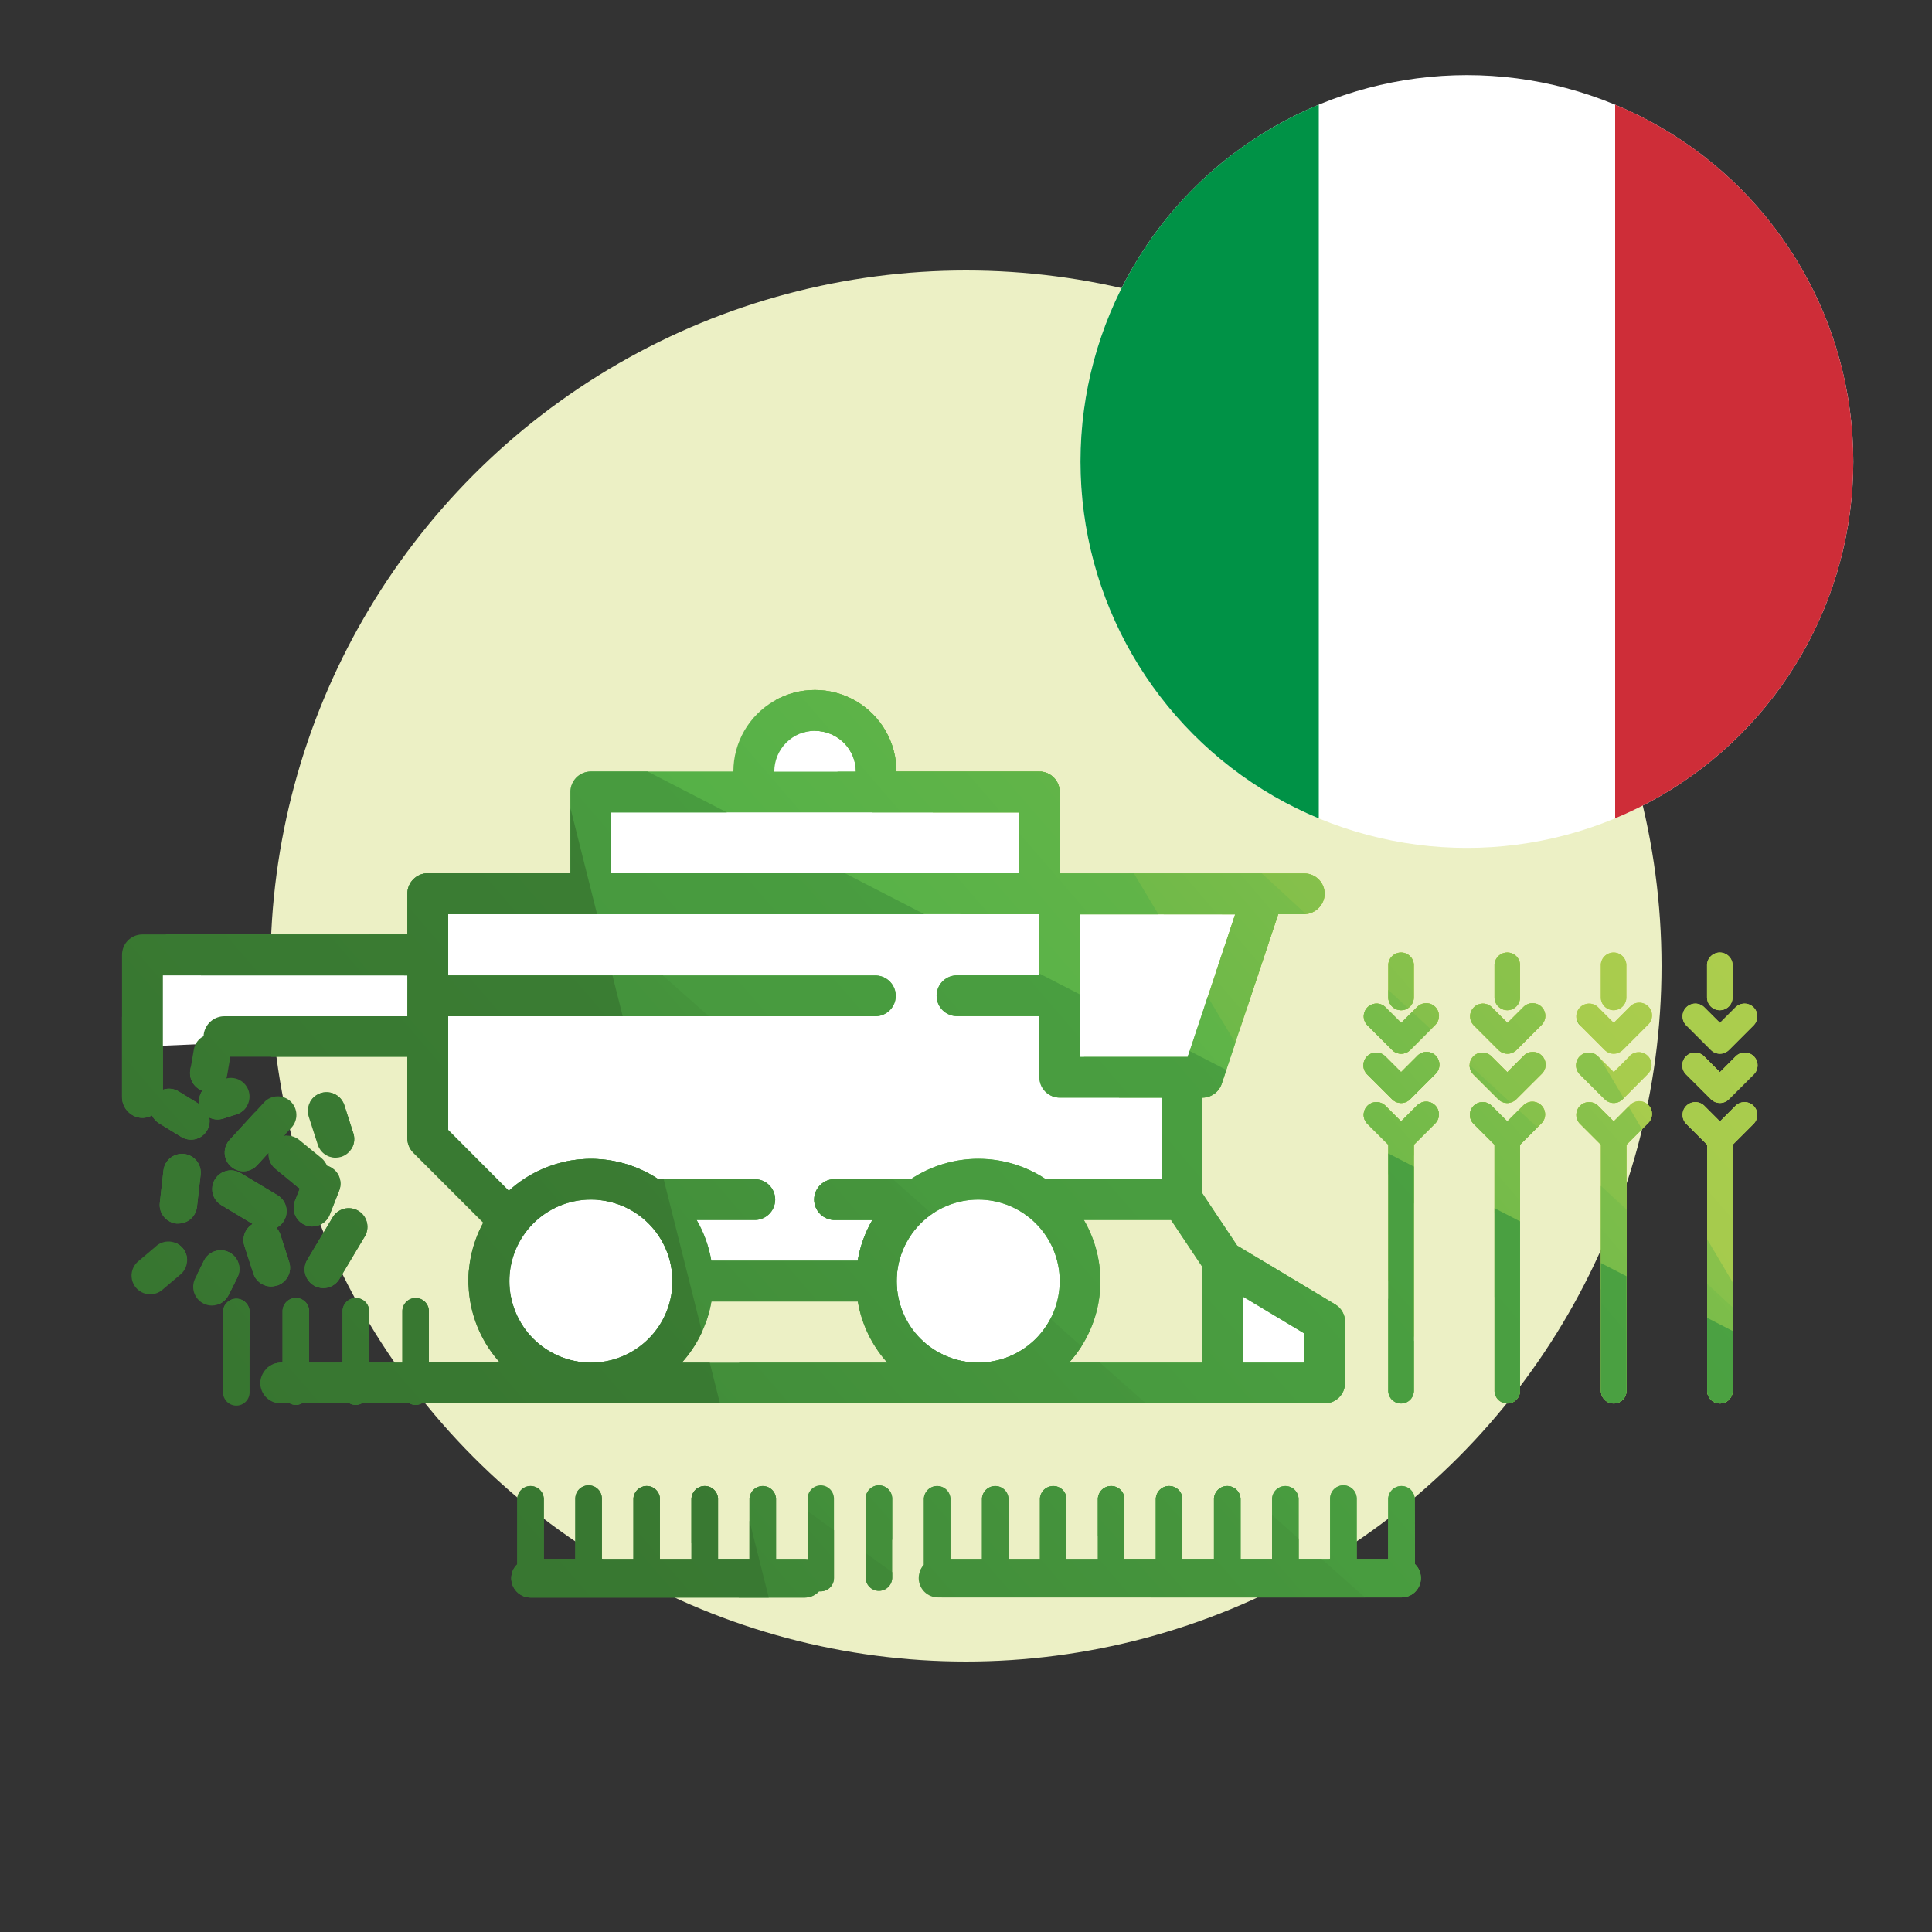
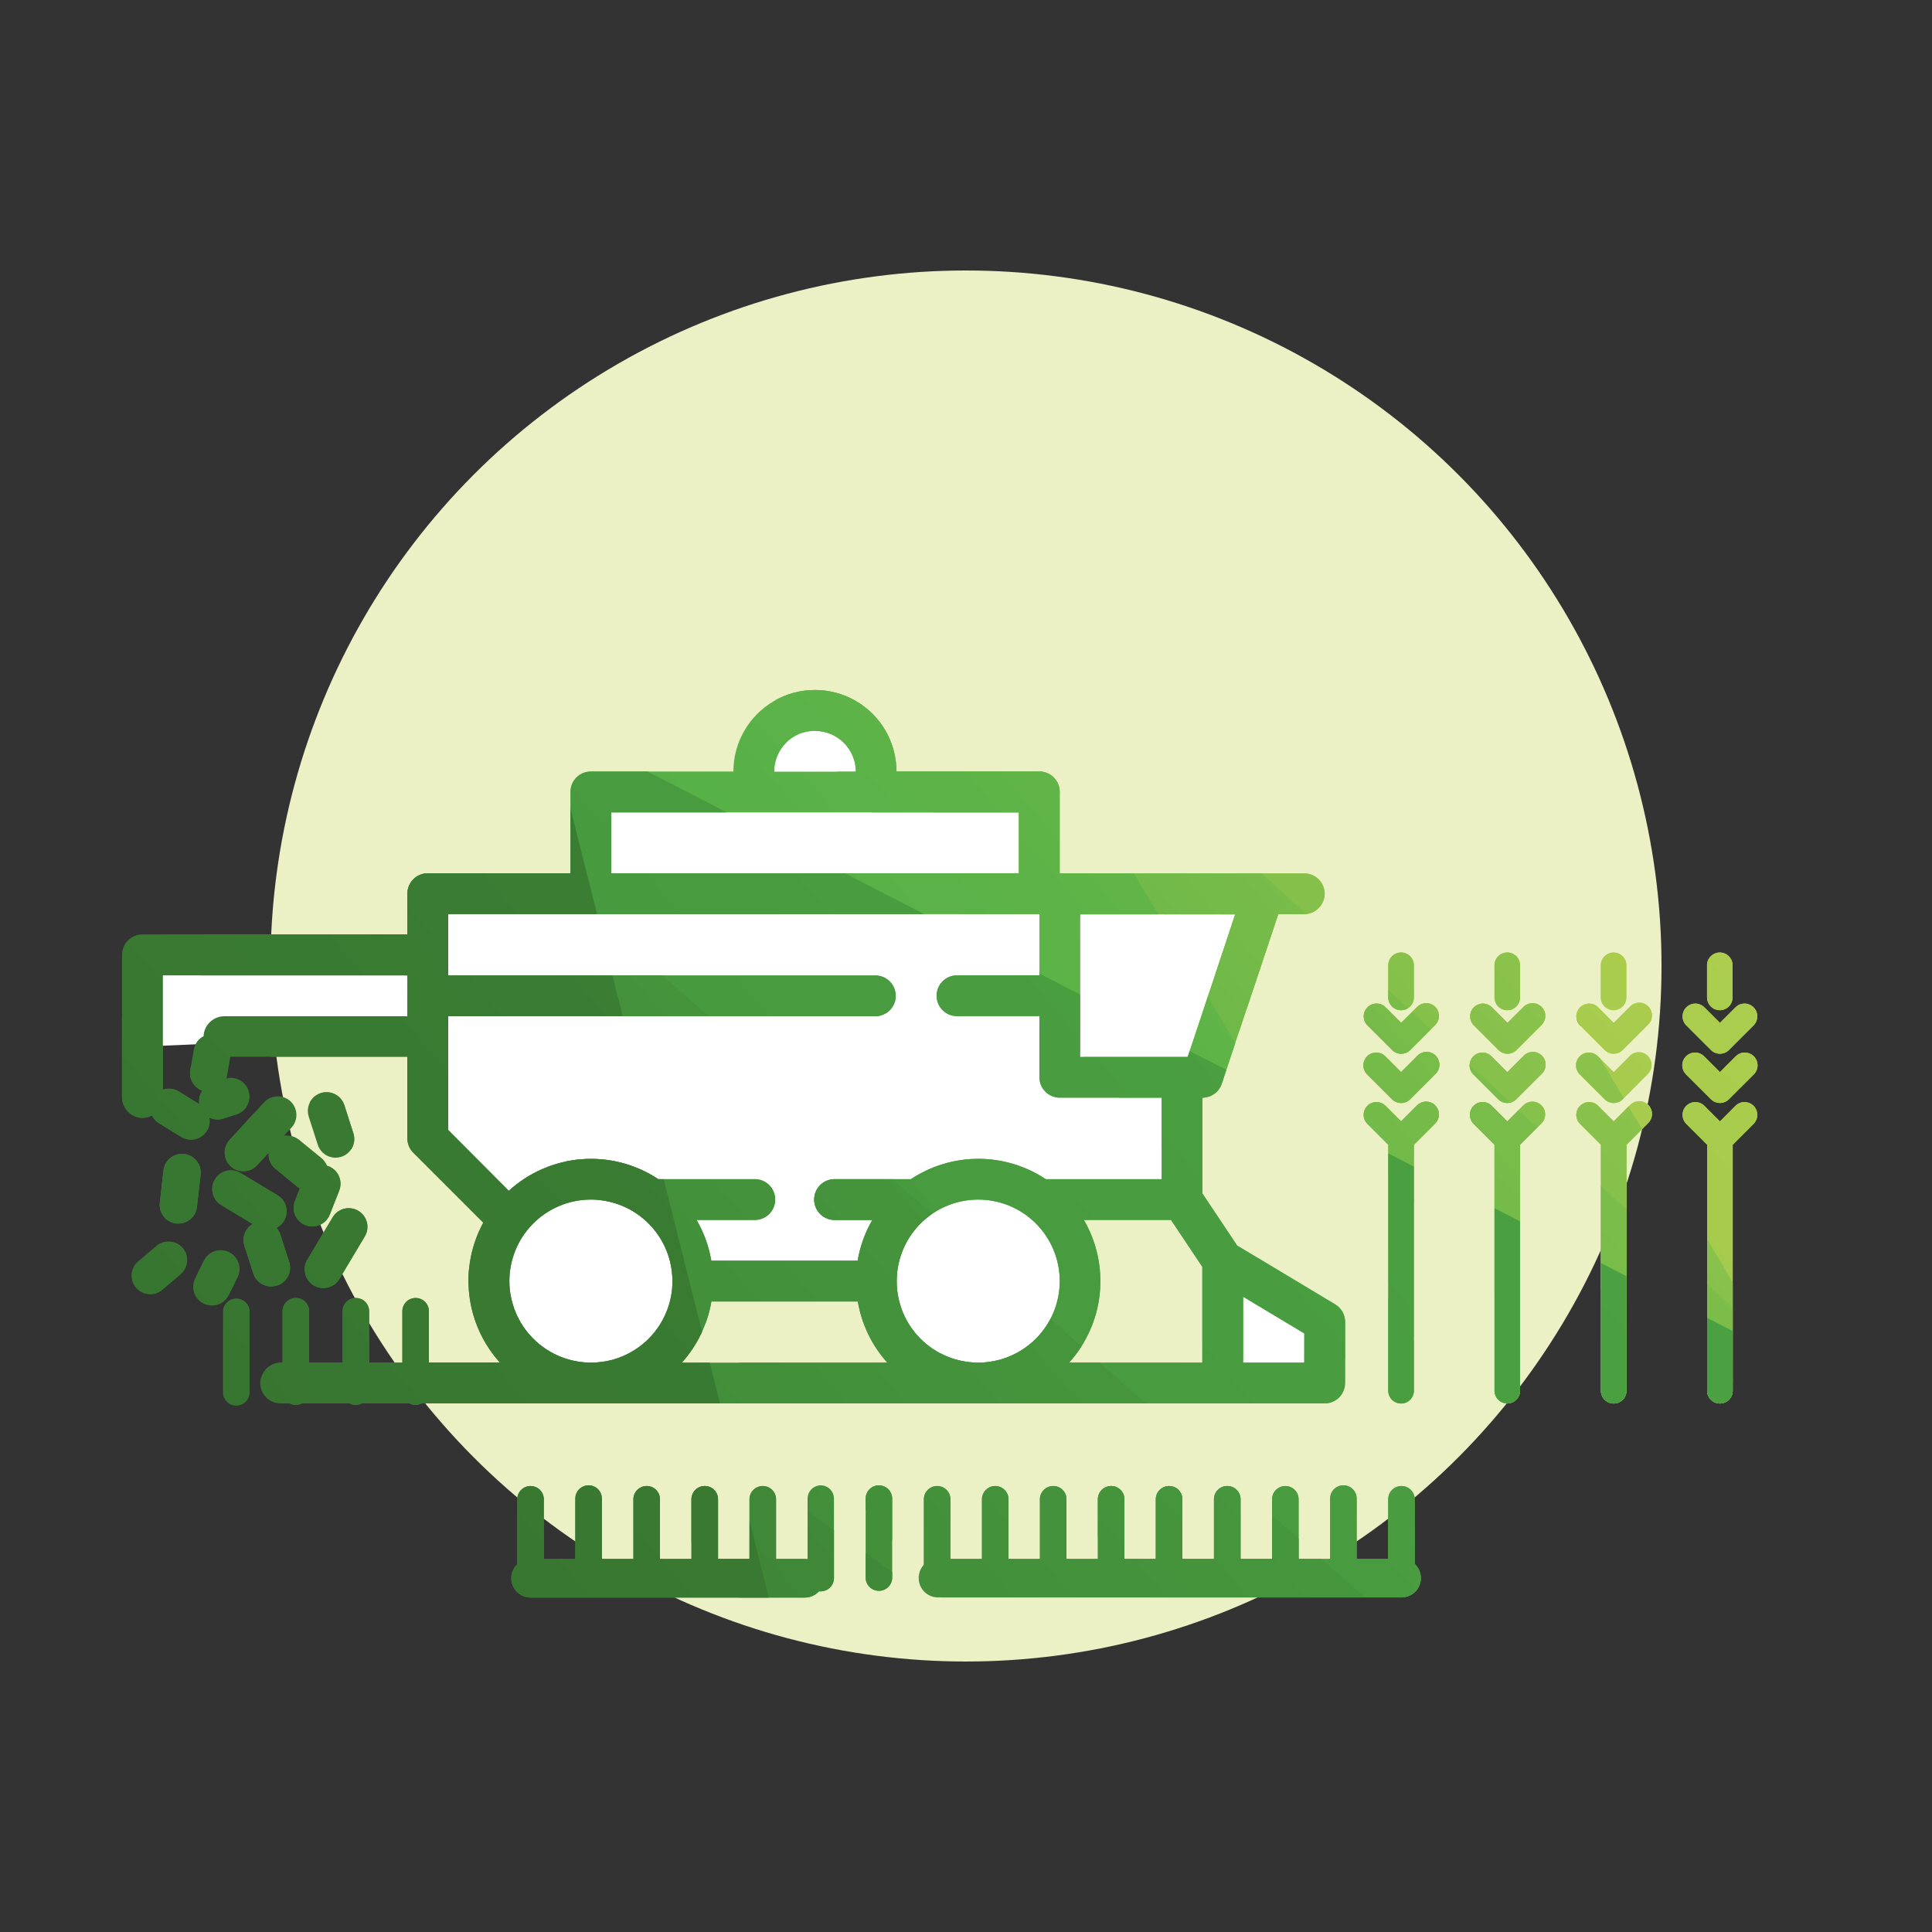
<svg xmlns="http://www.w3.org/2000/svg" xmlns:xlink="http://www.w3.org/1999/xlink" id="Calque_1" data-name="Calque 1" viewBox="0 0 500 500">
  <rect x="0" y="0" width="500" height="500" fill="#333333" stroke="none" />
  <defs>
    <style>.cls-1{fill:none;}.cls-2{fill:#ecf0c5;}.cls-3,.cls-5{fill:#fff;}.cls-4{clip-path:url(#clip-path);}.cls-5,.cls-6,.cls-7{fill-rule:evenodd;}.cls-6{fill:#009246;}.cls-7{fill:#ce2d38;}.cls-8{clip-path:url(#clip-path-2);}.cls-9{fill:url(#Dégradé_sans_nom_34);}.cls-10{fill:url(#Dégradé_sans_nom_34-2);}.cls-11{fill:url(#Dégradé_sans_nom_34-3);}.cls-12{fill:url(#Dégradé_sans_nom_34-4);}.cls-13{fill:url(#Dégradé_sans_nom_34-5);}.cls-14{fill:url(#Dégradé_sans_nom_34-6);}.cls-15{fill:url(#Dégradé_sans_nom_34-7);}.cls-16{fill:url(#Dégradé_sans_nom_34-8);}.cls-17{fill:url(#Dégradé_sans_nom_34-9);}</style>
    <clipPath id="clip-path">
-       <circle class="cls-1" cx="379.63" cy="119.44" r="100" />
-     </clipPath>
+       </clipPath>
    <clipPath id="clip-path-2">
      <path class="cls-1" d="M40.37,322.54l-4.83,4.09A4.84,4.84,0,0,0,41.79,334l4.84-4.1a4.84,4.84,0,1,0-6.26-7.38Zm349.72-61.1a3.31,3.31,0,0,0,3.3-3.31V250a3.31,3.31,0,1,0-6.61,0v8.13A3.31,3.31,0,0,0,390.09,261.44Zm-27.49,0a3.31,3.31,0,0,0,3.3-3.31V250a3.31,3.31,0,1,0-6.61,0v8.13A3.31,3.31,0,0,0,362.6,261.44Zm55,0a3.31,3.31,0,0,0,3.3-3.31V250a3.31,3.31,0,1,0-6.61,0v8.13A3.31,3.31,0,0,0,417.58,261.44Zm27.49,0a3.31,3.31,0,0,0,3.3-3.31V250a3.31,3.31,0,1,0-6.61,0v8.13A3.31,3.31,0,0,0,445.07,261.44ZM86,315.2l-6.57,11a4.84,4.84,0,0,0,8.31,4.95l6.57-11A4.84,4.84,0,1,0,86,315.2ZM89.11,286a4.84,4.84,0,0,0-9.21,3l2.34,7.26a4.83,4.83,0,0,0,4.6,3.35,5.19,5.19,0,0,0,1.49-.23,4.84,4.84,0,0,0,3.12-6.09Zm-17.4,46.7a4.85,4.85,0,0,0,3.13-6.09l-2.31-7.17a4.8,4.8,0,0,0-1-1.68,4.82,4.82,0,0,0,.28-8.44l-9.55-5.74a4.84,4.84,0,1,0-5,8.29l8.14,4.9a4.82,4.82,0,0,0-2.15,5.64l2.31,7.16a4.84,4.84,0,0,0,4.6,3.36A5.07,5.07,0,0,0,71.71,332.67ZM51.92,304a4.84,4.84,0,0,0-9.62-1.09l-.94,8.39a4.84,4.84,0,0,0,4.26,5.35l.55,0a4.84,4.84,0,0,0,4.8-4.3Zm23.24-19a4.84,4.84,0,0,0-6.84.3l-9,9.82a4.84,4.84,0,0,0,7.14,6.53l3.07-3.35a4.8,4.8,0,0,0,1.75,4.17l5.78,4.75a4.61,4.61,0,0,0,.54.36l-1.27,3.23a4.84,4.84,0,0,0,2.74,6.27,4.78,4.78,0,0,0,1.76.34,4.85,4.85,0,0,0,4.51-3.08l2.45-6.23a4.85,4.85,0,0,0-2.74-6.28c-.14-.05-.29-.08-.44-.12a4.77,4.77,0,0,0-1.41-2L77.43,295a4.82,4.82,0,0,0-4-1l2-2.17A4.84,4.84,0,0,0,75.16,285Zm-14,51.1a3.44,3.44,0,0,0-3.44,3.44v20.61a3.44,3.44,0,1,0,6.87,0V339.54A3.43,3.43,0,0,0,61.11,336.1Zm-2-.92,2.34-4.71a4.84,4.84,0,0,0-8.67-4.3l-2.33,4.71a4.83,4.83,0,0,0,2.18,6.48,4.72,4.72,0,0,0,2.15.51A4.83,4.83,0,0,0,59.14,335.18Zm307.61-74.6-4.15,4.14-4.15-4.14a3.31,3.31,0,0,0-4.68,4.67l6.49,6.49a3.31,3.31,0,0,0,4.68,0l6.48-6.49a3.3,3.3,0,1,0-4.67-4.67Zm55,12.74-4.14,4.15-4.15-4.15a3.31,3.31,0,0,0-4.68,4.68l6.49,6.48a3.3,3.3,0,0,0,4.67,0L426.4,278a3.31,3.31,0,1,0-4.68-4.68Zm-27.48-12.74-4.15,4.14-4.15-4.14a3.31,3.31,0,0,0-4.68,4.67l6.49,6.49a3.3,3.3,0,0,0,4.67,0l6.49-6.49a3.3,3.3,0,1,0-4.67-4.67Zm27.48,0-4.14,4.14-4.15-4.14a3.31,3.31,0,0,0-4.68,4.67l6.49,6.49a3.3,3.3,0,0,0,4.67,0l6.49-6.49a3.31,3.31,0,1,0-4.68-4.67Zm0,25.49-4.14,4.15-4.15-4.15a3.31,3.31,0,0,0-4.68,4.67l5.52,5.52v63.47a3.31,3.31,0,1,0,6.61,0V296.26l5.52-5.52a3.31,3.31,0,1,0-4.68-4.67Zm27.49-12.75-4.14,4.15-4.15-4.15a3.31,3.31,0,0,0-4.68,4.68l6.49,6.48a3.3,3.3,0,0,0,4.67,0l6.49-6.48a3.31,3.31,0,0,0-4.68-4.68Zm-6.48-1.58a3.3,3.3,0,0,0,4.67,0l6.49-6.49a3.31,3.31,0,0,0-4.68-4.67l-4.14,4.14-4.15-4.14a3.31,3.31,0,0,0-4.68,4.67Zm6.48,14.33-4.14,4.15-4.15-4.15a3.31,3.31,0,0,0-4.68,4.67l5.52,5.52v63.47a3.31,3.31,0,1,0,6.61,0V296.26l5.52-5.52a3.31,3.31,0,0,0-4.68-4.67ZM227.46,384.4a3.43,3.43,0,0,0-3.43,3.43v20.62a3.44,3.44,0,0,0,6.87,0V387.83A3.44,3.44,0,0,0,227.46,384.4ZM348.1,357.93V342.1a5.27,5.27,0,0,0-2.56-4.52l-25.36-15.22-9-13.49v-24.8a5.28,5.28,0,0,0,5-3.61l14.62-43.87h6.52a5.42,5.42,0,0,0,5.48-4.75,5.28,5.28,0,0,0-5.25-5.8H274.24v-21.1a5.27,5.27,0,0,0-5.27-5.27H232a21.1,21.1,0,1,0-42.2,0H152.91a5.27,5.27,0,0,0-5.27,5.27V226H110.71a5.28,5.28,0,0,0-5.28,5.28v10.55H36.85a5.27,5.27,0,0,0-5.27,5.27v36.7a5.42,5.42,0,0,0,4.76,5.48,5.22,5.22,0,0,0,3-.61,4.82,4.82,0,0,0,1.77,2l5.77,3.54a4.82,4.82,0,0,0,7.28-5,4.74,4.74,0,0,0,3.63.27l3.49-1.12a4.83,4.83,0,0,0-2.69-9.27,6.06,6.06,0,0,0,.16-.61l.86-5h45.8v21.1a5.28,5.28,0,0,0,1.55,3.73l18.11,18.11a31.54,31.54,0,0,0,4.29,36.19H111V339.54a3.44,3.44,0,1,0-6.87,0v13.11h-8.6V339.54a3.44,3.44,0,1,0-6.87,0v13.11H80V339.54a3.44,3.44,0,1,0-6.87,0v13.11h-.23a5.45,5.45,0,0,0-5.52,4.8,5.27,5.27,0,0,0,5.25,5.75H75a3.43,3.43,0,0,0,1.56.39,3.39,3.39,0,0,0,1.55-.39H90.49a3.3,3.3,0,0,0,3.11,0H106a3.3,3.3,0,0,0,3.11,0H342.82A5.27,5.27,0,0,0,348.1,357.93ZM105.43,263H58.18a5.42,5.42,0,0,0-5.47,4.76,2.42,2.42,0,0,0,0,.38,4.81,4.81,0,0,0-2.54,3.45l-.92,5.31a4.84,4.84,0,0,0,3.1,5.36,4.78,4.78,0,0,0-.75,3.51l-5.37-3.31a4.8,4.8,0,0,0-4.08-.44V252.42h63.3Zm174.09-26.38h40.16l-12.31,36.93H279.52Zm-68.58-47.47a10.55,10.55,0,0,1,10.55,10.55h-21.1A10.55,10.55,0,0,1,210.94,189.12Zm-52.75,21.1h105.5V226H158.19ZM116,292.44V263H226.77a5.28,5.28,0,0,0,0-10.55H116V236.59H269v15.83h-21.1a5.28,5.28,0,1,0,0,10.55H269V278.8a5.27,5.27,0,0,0,5.27,5.27h26.38v21.1h-30a31.55,31.55,0,0,0-34.92,0H216.22a5.28,5.28,0,1,0,0,10.55h9.55a31.36,31.36,0,0,0-3.8,10.55H184.09a31.6,31.6,0,0,0-3.81-10.55h14.83a5.28,5.28,0,1,0,0-10.55H170.37a31.51,31.51,0,0,0-38.69,3Zm36.93,60.21a21.1,21.1,0,1,1,21.1-21.1A21.1,21.1,0,0,1,152.91,352.65Zm23.53,0a31.51,31.51,0,0,0,7.65-15.83H222a31.49,31.49,0,0,0,7.64,15.83Zm76.7,0a21.1,21.1,0,1,1,21.1-21.1A21.1,21.1,0,0,1,253.14,352.65Zm58,0h-34.5a31.44,31.44,0,0,0,3.84-36.93h22.56l8.1,12.14Zm26.38,0H321.72V335.59l15.83,9.5ZM212.43,384.4a3.44,3.44,0,0,0-3.43,3.43v15.68a4.91,4.91,0,0,0-.66-.06h-7.5V387.83a3.44,3.44,0,0,0-6.87,0v15.62h-8.15V387.83a3.44,3.44,0,0,0-6.87,0v15.62h-8.16V387.83a3.44,3.44,0,0,0-6.87,0v15.62h-8.15V387.83a3.44,3.44,0,0,0-6.88,0v15.62h-8.15V387.83a3.44,3.44,0,0,0-6.87,0v17a5,5,0,0,0,3.43,8.62h71a5,5,0,0,0,3.65-1.61,3.27,3.27,0,0,0,.44,0,3.44,3.44,0,0,0,3.44-3.43V387.83A3.44,3.44,0,0,0,212.43,384.4Zm153.7,3.43a3.44,3.44,0,0,0-6.87,0v15.62h-8.15V387.83a3.44,3.44,0,0,0-6.88,0v15.62h-8.15V387.83a3.44,3.44,0,0,0-6.87,0v15.62h-8.16V387.83a3.44,3.44,0,0,0-6.87,0v15.62H306V387.83a3.44,3.44,0,0,0-6.87,0v15.62H291V387.83a3.44,3.44,0,0,0-6.87,0v15.62H276V387.83a3.44,3.44,0,0,0-6.87,0v15.62H261V387.83a3.44,3.44,0,0,0-6.87,0v15.62h-8.16V387.83a3.44,3.44,0,0,0-6.87,0V405a5,5,0,0,0,3.65,8.41h120a5,5,0,0,0,3.43-8.62Zm28.11-101.76-4.15,4.15-4.15-4.15a3.31,3.31,0,0,0-4.68,4.67l5.52,5.52v63.47a3.31,3.31,0,1,0,6.61,0V296.26l5.52-5.52a3.3,3.3,0,1,0-4.67-4.67Zm0-12.75-4.15,4.15-4.15-4.15a3.31,3.31,0,0,0-4.68,4.68l6.49,6.48a3.3,3.3,0,0,0,4.67,0l6.49-6.48a3.31,3.31,0,1,0-4.67-4.68Zm-27.49,0-4.15,4.15-4.15-4.15a3.31,3.31,0,0,0-4.68,4.68l6.49,6.48a3.31,3.31,0,0,0,4.68,0l6.48-6.48a3.31,3.31,0,1,0-4.67-4.68Zm0,12.75-4.15,4.15-4.15-4.15a3.31,3.31,0,0,0-4.68,4.67l5.52,5.52v63.47a3.31,3.31,0,1,0,6.61,0V296.26l5.52-5.52a3.3,3.3,0,1,0-4.67-4.67Z" />
    </clipPath>
    <linearGradient id="Dégradé_sans_nom_34" x1="-1046" y1="1782.04" x2="-1046" y2="82.74" gradientTransform="translate(1137.8 895.52) rotate(49.16)" gradientUnits="userSpaceOnUse">
      <stop offset="0" stop-color="#377530" />
      <stop offset="0.51" stop-color="#51af47" />
      <stop offset="1" stop-color="#c6d64f" />
    </linearGradient>
    <linearGradient id="Dégradé_sans_nom_34-2" x1="-1046" y1="1761.58" x2="-1046" y2="-103.8" xlink:href="#Dégradé_sans_nom_34" />
    <linearGradient id="Dégradé_sans_nom_34-3" x1="-1046" y1="1037.17" x2="-1046" y2="-155.87" xlink:href="#Dégradé_sans_nom_34" />
    <linearGradient id="Dégradé_sans_nom_34-4" x1="246.61" y1="781.64" x2="246.61" y2="-118.08" gradientTransform="matrix(-0.65, -0.76, -0.76, 0.65, 615.04, 290.75)" xlink:href="#Dégradé_sans_nom_34" />
    <linearGradient id="Dégradé_sans_nom_34-5" x1="-1046" y1="1098.3" x2="-1046" y2="-457.91" xlink:href="#Dégradé_sans_nom_34" />
    <linearGradient id="Dégradé_sans_nom_34-6" x1="-1046" y1="1011.8" x2="-1046" y2="-1157.14" xlink:href="#Dégradé_sans_nom_34" />
    <linearGradient id="Dégradé_sans_nom_34-7" x1="-1046" y1="660.14" x2="-1046" y2="-636.14" xlink:href="#Dégradé_sans_nom_34" />
    <linearGradient id="Dégradé_sans_nom_34-8" x1="-1046" y1="626.86" x2="-1046" y2="-837.54" xlink:href="#Dégradé_sans_nom_34" />
    <linearGradient id="Dégradé_sans_nom_34-9" x1="-1046" y1="480.42" x2="-1046" y2="-1823.59" xlink:href="#Dégradé_sans_nom_34" />
  </defs>
  <title>nomad_italy-crop-waste_1_02</title>
  <circle class="cls-2" cx="250" cy="250" r="180" />
  <polygon class="cls-3" points="36.46 270.88 36.46 246.93 112.17 246.93 112.17 232.32 157.01 230.7 152.91 206.9 193.94 206.9 197.73 192.2 210.94 182.02 224.69 192.2 229.62 205.28 268.5 206.36 268.5 232.87 329.63 231.78 311.17 277.85 304.2 281.43 307.32 310.21 319.68 329.14 343.14 343.18 343.14 357.81 316.64 357.81 318.19 334.19 300.62 310.21 274.24 310.45 279.52 331.55 270.66 351.9 253.14 357.81 229.62 344.12 226.31 331.55 179.79 331.19 170.06 352.65 152.91 357.81 131.67 347.53 126.89 326.27 131.67 313.46 112.17 292.9 112.17 267.57 36.46 270.88" />
  <g class="cls-4">
    <path class="cls-5" d="M264.65,19.42h230v200h-230Z" />
    <path class="cls-6" d="M264.65,19.42H341.3v200H264.65Z" />
    <path class="cls-7" d="M418,19.42h76.65v200H418Z" />
  </g>
  <g class="cls-8">
    <polygon class="cls-9" points="246.99 -8.51 535.35 325.09 406.79 436.21 216.9 17.5 246.99 -8.51" />
    <polygon class="cls-10" points="216.9 17.5 535.35 325.09 475.18 377.1 105.86 113.48 216.9 17.5" />
    <polygon class="cls-11" points="246.99 -8.51 475.18 377.1 445.09 403.11 156.73 69.51 246.99 -8.51" />
    <polygon class="cls-12" points="483.07 370.28 156.73 69.51 126.64 95.52 415.01 429.12 483.07 370.28" />
    <polygon class="cls-13" points="185.08 45 415.01 429.12 355.71 480.37 67.34 146.77 185.08 45" />
    <polygon class="cls-14" points="66.47 147.53 488.84 365.3 324.75 507.13 36.38 173.53 66.47 147.53" />
    <polygon class="cls-15" points="59.7 153.38 392.73 448.37 294.66 533.14 6.3 199.54 59.7 153.38" />
    <polygon class="cls-16" points="-22.3 224.26 345.28 489.39 234.49 585.15 -23.79 225.55 -22.3 224.26" />
    <polygon class="cls-17" points="120.43 100.88 240.74 579.75 234.49 585.15 -53.87 251.55 120.43 100.88" />
  </g>
</svg>